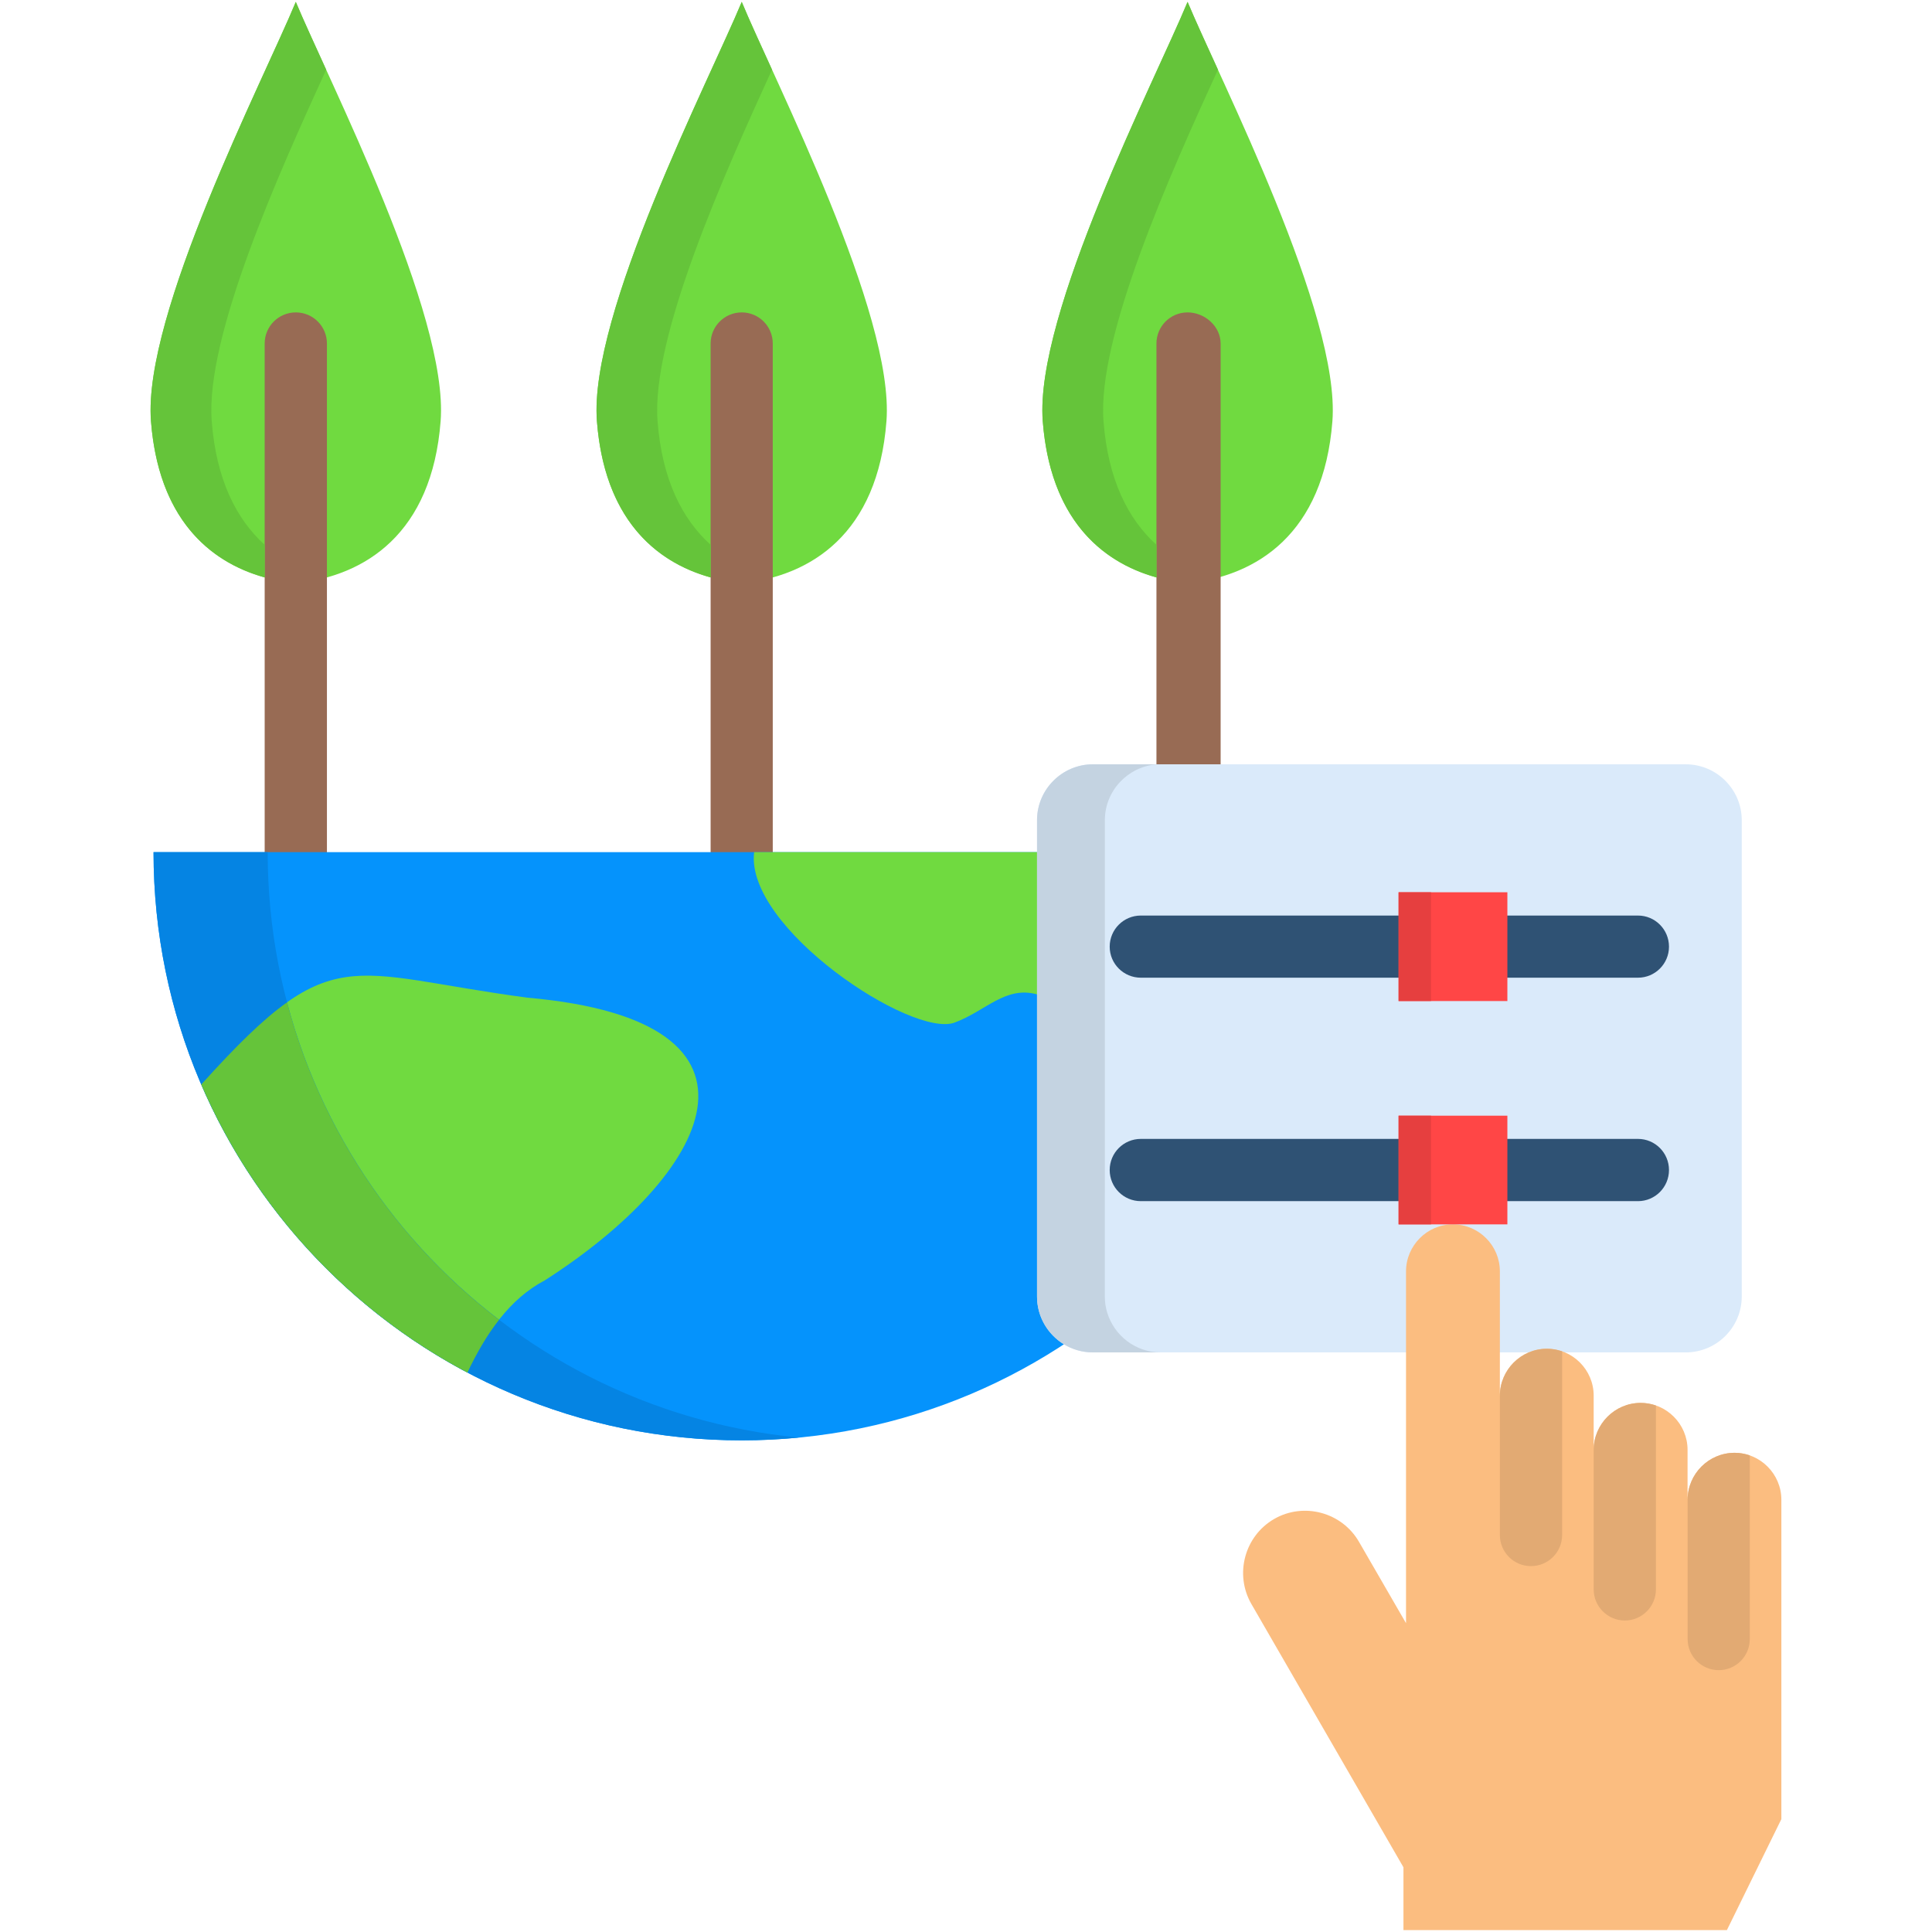
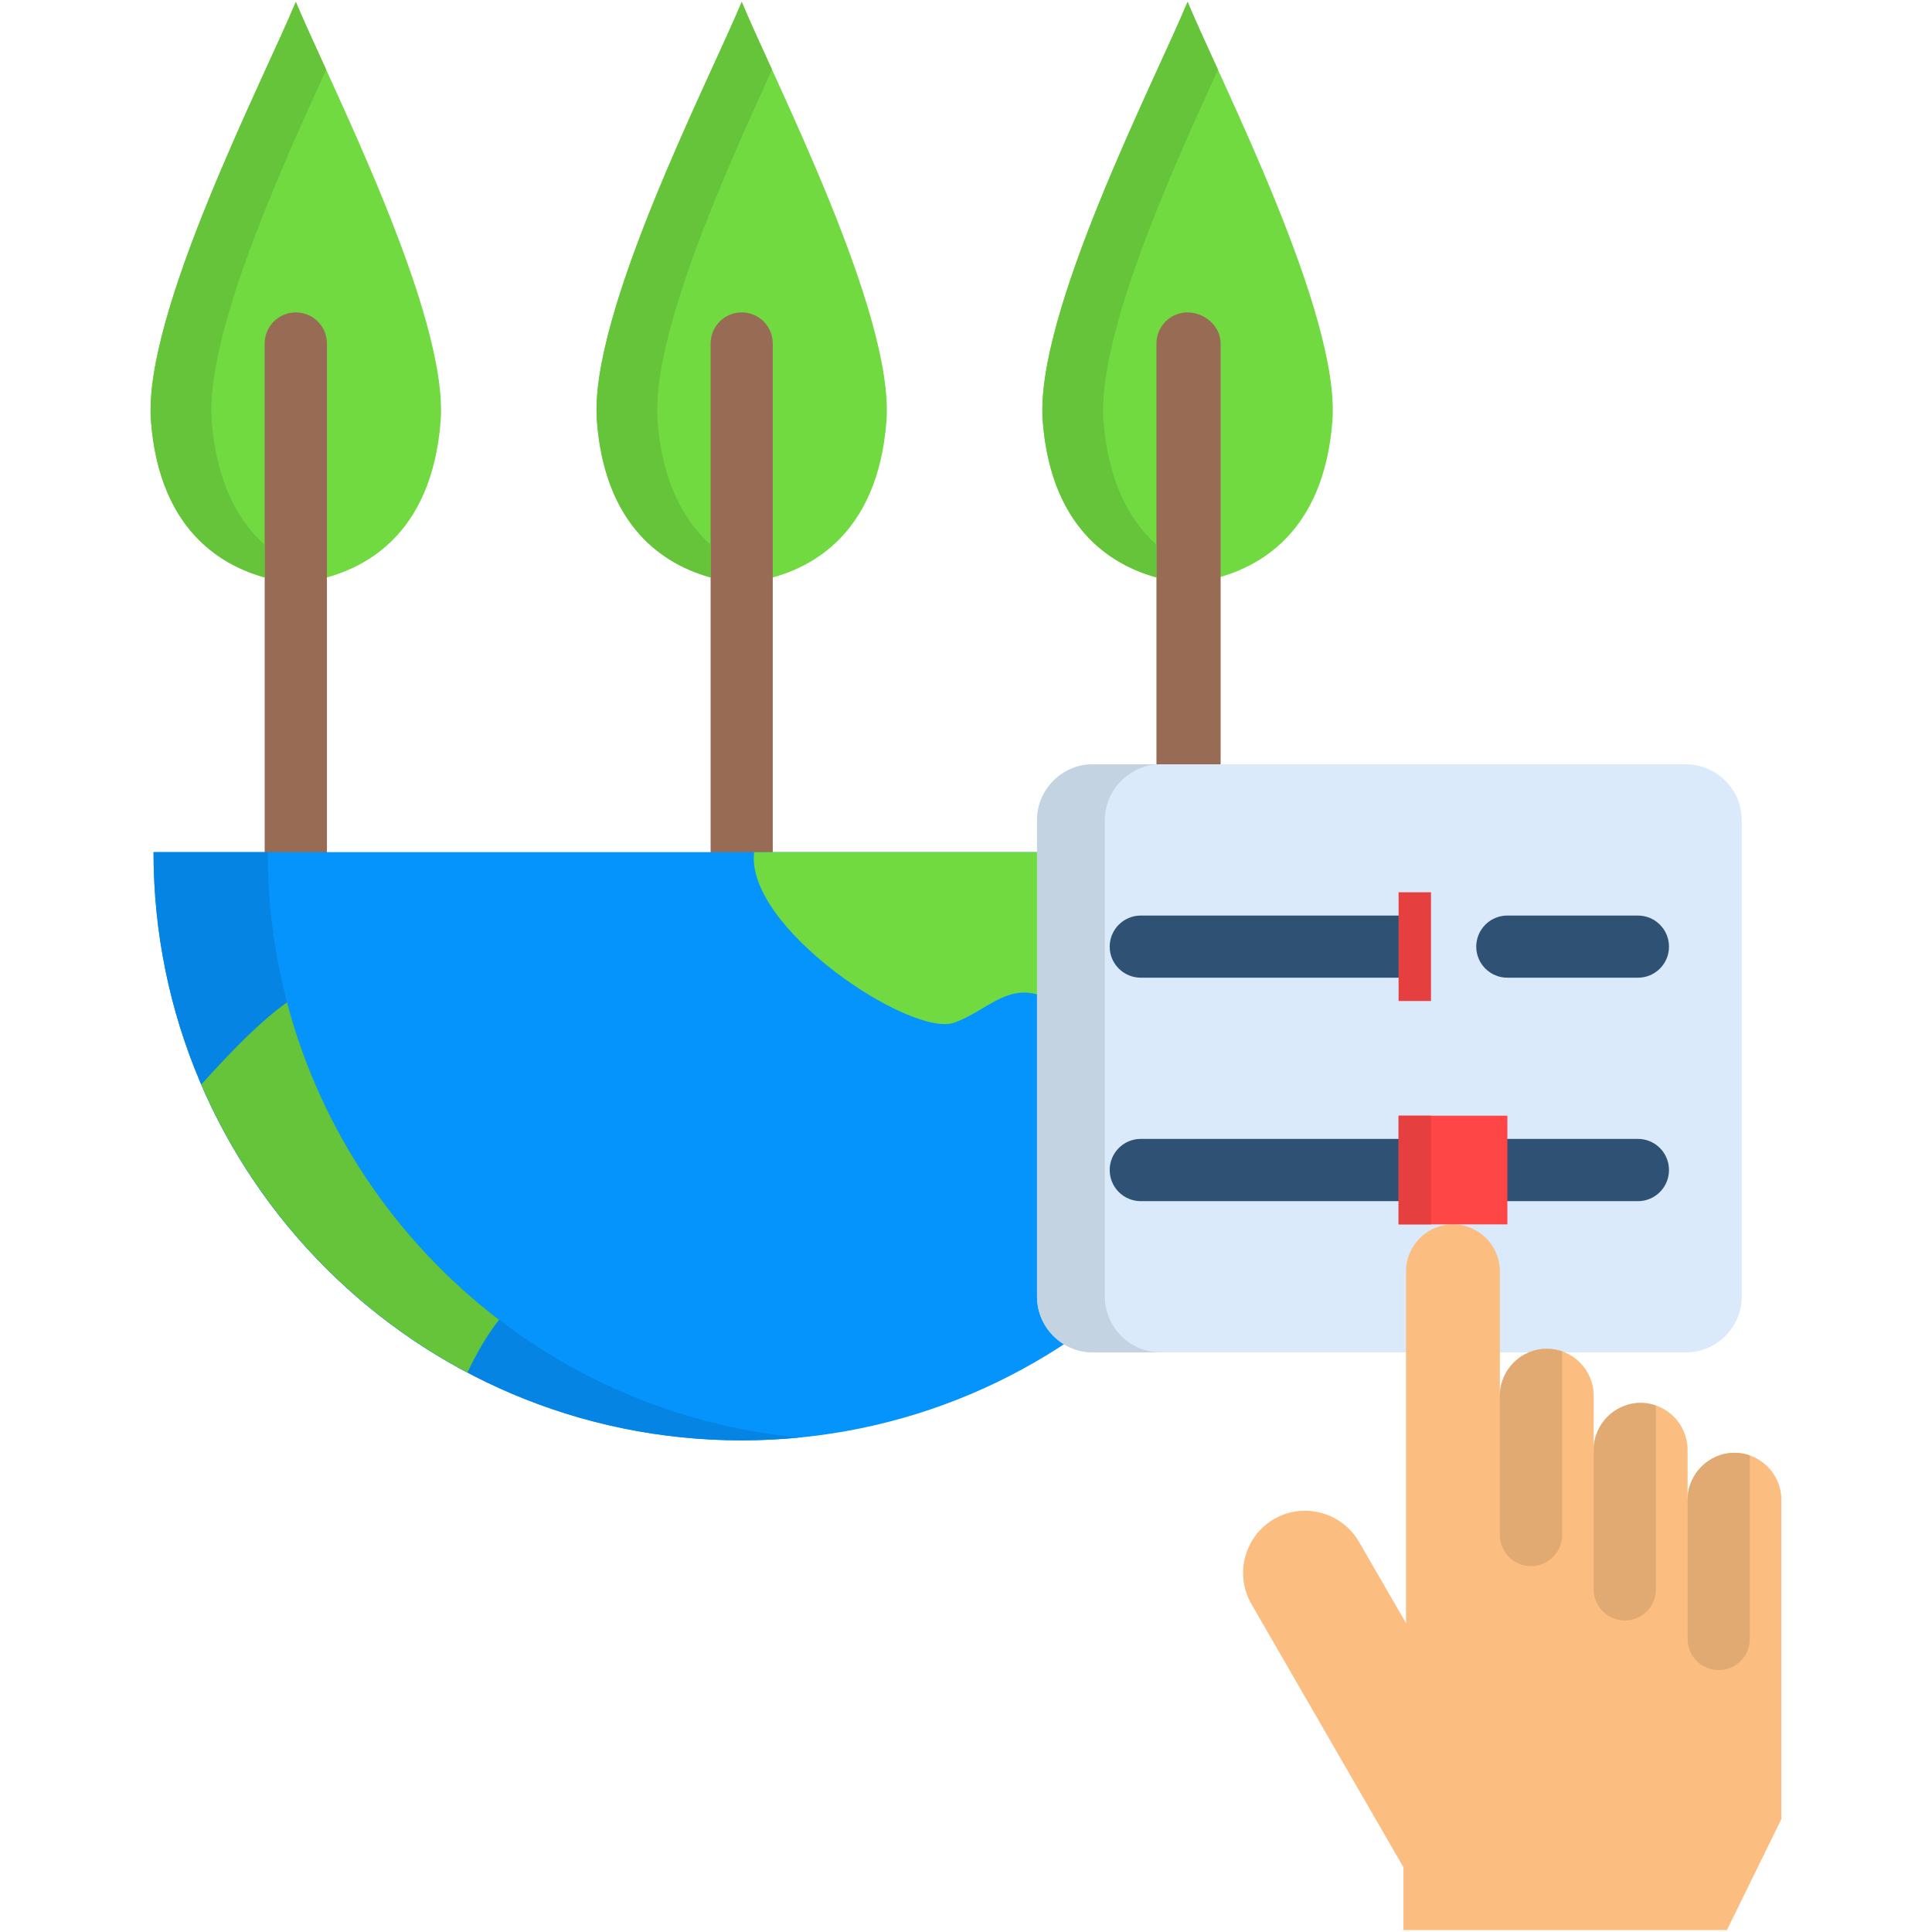
<svg xmlns="http://www.w3.org/2000/svg" id="Layer_1" enable-background="new 0 0 512 512" viewBox="0 0 512 512">
  <g>
    <path clip-rule="evenodd" d="m196.57.5c-8.73 20.98-40.56 82.77-38.38 111.12 2.3 29.82 19.98 41.02 38.38 42.95 18.37-1.93 36.06-13.12 38.35-42.95 2.18-28.35-29.65-90.14-38.35-111.12z" fill="#70da40" fill-rule="evenodd" />
    <path clip-rule="evenodd" d="m314.72.5c-8.7 20.98-40.56 82.77-38.38 111.12 2.32 29.82 20.01 41.02 38.38 42.95 18.37-1.93 36.08-13.12 38.38-42.95 2.18-28.35-29.65-90.14-38.38-111.12z" fill="#70da40" fill-rule="evenodd" />
    <path clip-rule="evenodd" d="m78.39.5c-8.7 20.98-40.56 82.77-38.38 111.12 2.32 29.82 20.01 41.02 38.38 42.95 18.37-1.93 36.08-13.12 38.38-42.95 2.19-28.35-29.65-90.14-38.38-111.12z" fill="#70da40" fill-rule="evenodd" />
    <path d="m306.47 91.04c0-4.56 3.68-8.25 8.25-8.25 4.56 0 8.76 3.69 8.76 8.25v143.04c0 4.54-4.2 8.25-8.76 8.25s-8.25-3.71-8.25-8.25zm-236.33 0c0-4.56 3.69-8.25 8.25-8.25s8.25 3.69 8.25 8.25v143.04c0 4.54-3.69 8.25-8.25 8.25s-8.25-3.71-8.25-8.25zm118.18 0c0-4.56 3.69-8.25 8.25-8.25 4.54 0 8.22 3.69 8.22 8.25v143.04c0 4.54-3.69 8.25-8.22 8.25-4.56 0-8.25-3.71-8.25-8.25z" fill="#986b54" />
    <path clip-rule="evenodd" d="m352.42 225.83c0 86.09-69.79 155.88-155.85 155.88-86.09 0-155.88-69.79-155.88-155.88z" fill="#0593fc" fill-rule="evenodd" />
-     <path clip-rule="evenodd" d="m123.86 363.73c-31.38-16.58-56.41-43.54-70.53-76.34 34.89-38.72 38.15-29.4 86.49-22.99 70.53 6.24 47.88 47.17 4.54 74.92-9.39 4.94-15.48 13.98-20.5 24.41z" fill="#70da40" fill-rule="evenodd" />
    <path clip-rule="evenodd" d="m352.42 225.83c0 46.03-19.96 87.39-51.68 115.94-6.12-17.92-11.28-36.28-14.83-55.47-1.9-10.46.17-19.73-11.11-22.79-8.42-2.27-13.49 4.37-21.8 7.48-11.25 4.2-55.56-25.06-53.15-45.16z" fill="#70da40" fill-rule="evenodd" />
    <path clip-rule="evenodd" d="m289.63 202.55h157.12c8.16 0 14.83 6.66 14.83 14.8v126.25c0 8.14-6.66 14.8-14.83 14.8h-157.12c-8.14 0-14.8-6.66-14.8-14.8v-126.25c0-8.14 6.66-14.8 14.8-14.8z" fill="#daeafa" fill-rule="evenodd" />
    <path clip-rule="evenodd" d="m385.04 324.47c6.86 0 12.44 5.61 12.44 12.44v32.91c.03-6.8 5.61-12.39 12.44-12.39 6.83 0 12.42 5.58 12.42 12.42v14.37c0-6.83 5.61-12.44 12.44-12.44 6.86 0 12.44 5.61 12.44 12.44v13.21c.03-6.83 5.61-12.42 12.44-12.42 6.83 0 12.42 5.61 12.42 12.44v46.32 38.32l-14.43 29.4h-85.72v-16.64l-40.31-69.79c-4.51-7.85-1.81-17.97 6.04-22.51 7.82-4.51 17.94-1.81 22.48 6.04l12.47 21.57v-93.26c.02-6.82 5.6-12.43 12.43-12.43z" fill="#fbbd80" fill-rule="evenodd" />
    <path clip-rule="evenodd" d="m397.49 369.83c.03-6.8 5.61-12.39 12.44-12.39 1.42 0 2.78.23 4.05.68v48.67c0 4.56-3.71 8.25-8.25 8.25-4.56 0-8.25-3.69-8.25-8.25v-36.96zm24.86 14.4c0-6.83 5.61-12.44 12.44-12.44 1.42 0 2.78.26 4.05.68v48.73c0 4.54-3.69 8.25-8.25 8.25-4.54 0-8.25-3.71-8.25-8.25v-36.97zm24.89 13.2c.03-6.83 5.61-12.42 12.44-12.42 1.42 0 2.78.26 4.03.68v48.7c0 4.54-3.69 8.22-8.22 8.22-4.56 0-8.25-3.69-8.25-8.22z" fill="#e2aa73" fill-rule="evenodd" />
    <path d="m302.33 318.32c-4.56 0-8.25-3.69-8.25-8.25s3.69-8.25 8.25-8.25h68.31c4.56 0 8.25 3.69 8.25 8.25s-3.69 8.25-8.25 8.25zm0-59.22c-4.56 0-8.25-3.69-8.25-8.22 0-4.56 3.69-8.25 8.25-8.25h68.31c4.56 0 8.25 3.69 8.25 8.25 0 4.54-3.69 8.22-8.25 8.22zm97.14 0c-4.56 0-8.25-3.69-8.25-8.22 0-4.56 3.69-8.25 8.25-8.25h34.61c4.54 0 8.22 3.69 8.22 8.25 0 4.54-3.69 8.22-8.22 8.22zm0 59.22c-4.56 0-8.25-3.69-8.25-8.25s3.69-8.25 8.25-8.25h34.61c4.54 0 8.22 3.69 8.22 8.25s-3.69 8.25-8.22 8.25z" fill="#2f5274" />
    <g clip-rule="evenodd" fill-rule="evenodd">
      <path d="m370.64 295.67h28.83v28.8h-28.83z" fill="#ff4646" />
-       <path d="m370.64 236.46h28.83v28.83h-28.83z" fill="#ff4646" />
      <path d="m211.68 380.97c-4.96.48-10.01.74-15.11.74-86.09 0-155.88-69.79-155.88-155.88h30.25c0 80.98 61.76 147.51 140.74 155.14z" fill="#0584e3" />
      <path d="m132.25 349.76c-27.13-20.75-47.25-50.17-56.18-84.13-6.29 4.45-13.38 11.4-22.73 21.77 14.12 32.8 39.15 59.75 70.53 76.34 2.43-5.11 5.15-9.87 8.38-13.98z" fill="#65c43a" />
      <path d="m56.11 111.62c-1.73-22.4 17.75-65.62 30.33-93.15-3.34-7.34-6.21-13.58-8.05-17.97-8.7 20.98-40.56 82.77-38.38 111.12 1.96 25.31 15 37.19 30.13 41.41v-8.65c-7.45-6.74-12.84-17.23-14.03-32.76z" fill="#65c43a" />
      <path d="m196.57.5c-8.73 20.98-40.56 82.77-38.38 111.12 1.96 25.31 15 37.19 30.13 41.41v-8.65c-7.48-6.75-12.87-17.23-14.06-32.77-1.73-22.39 17.77-65.62 30.33-93.15-3.34-7.33-6.21-13.57-8.02-17.96z" fill="#65c43a" />
      <path d="m314.72.5c-8.7 20.98-40.56 82.77-38.38 111.12 1.96 25.31 15 37.19 30.13 41.41v-8.65c-7.46-6.75-12.84-17.23-14.03-32.77-1.73-22.39 17.74-65.62 30.33-93.15-3.35-7.33-6.21-13.57-8.05-17.96z" fill="#65c43a" />
      <path d="m292.8 316.14v-90.31-8.48c0-7.77 6.07-14.17 13.66-14.77.4-.03.77-.03 1.16-.03h-1.16-16.84c-8.14 0-14.8 6.66-14.8 14.8v8.48 37.67 80.11c0 5.33 2.83 10.03 7.11 12.64 2.24 1.36 4.88 2.15 7.68 2.15h18c-6.66 0-12.3-4.42-14.17-10.49-.43-1.36-.65-2.81-.65-4.31v-27.46z" fill="#c4d3e1" />
      <path d="m379.23 265.28v-28.82h-8.59v6.17 16.47 6.18z" fill="#e63f3f" />
      <path d="m379.23 295.67h-8.59v6.15 16.5 6.15h8.59z" fill="#e63f3f" />
    </g>
  </g>
</svg>